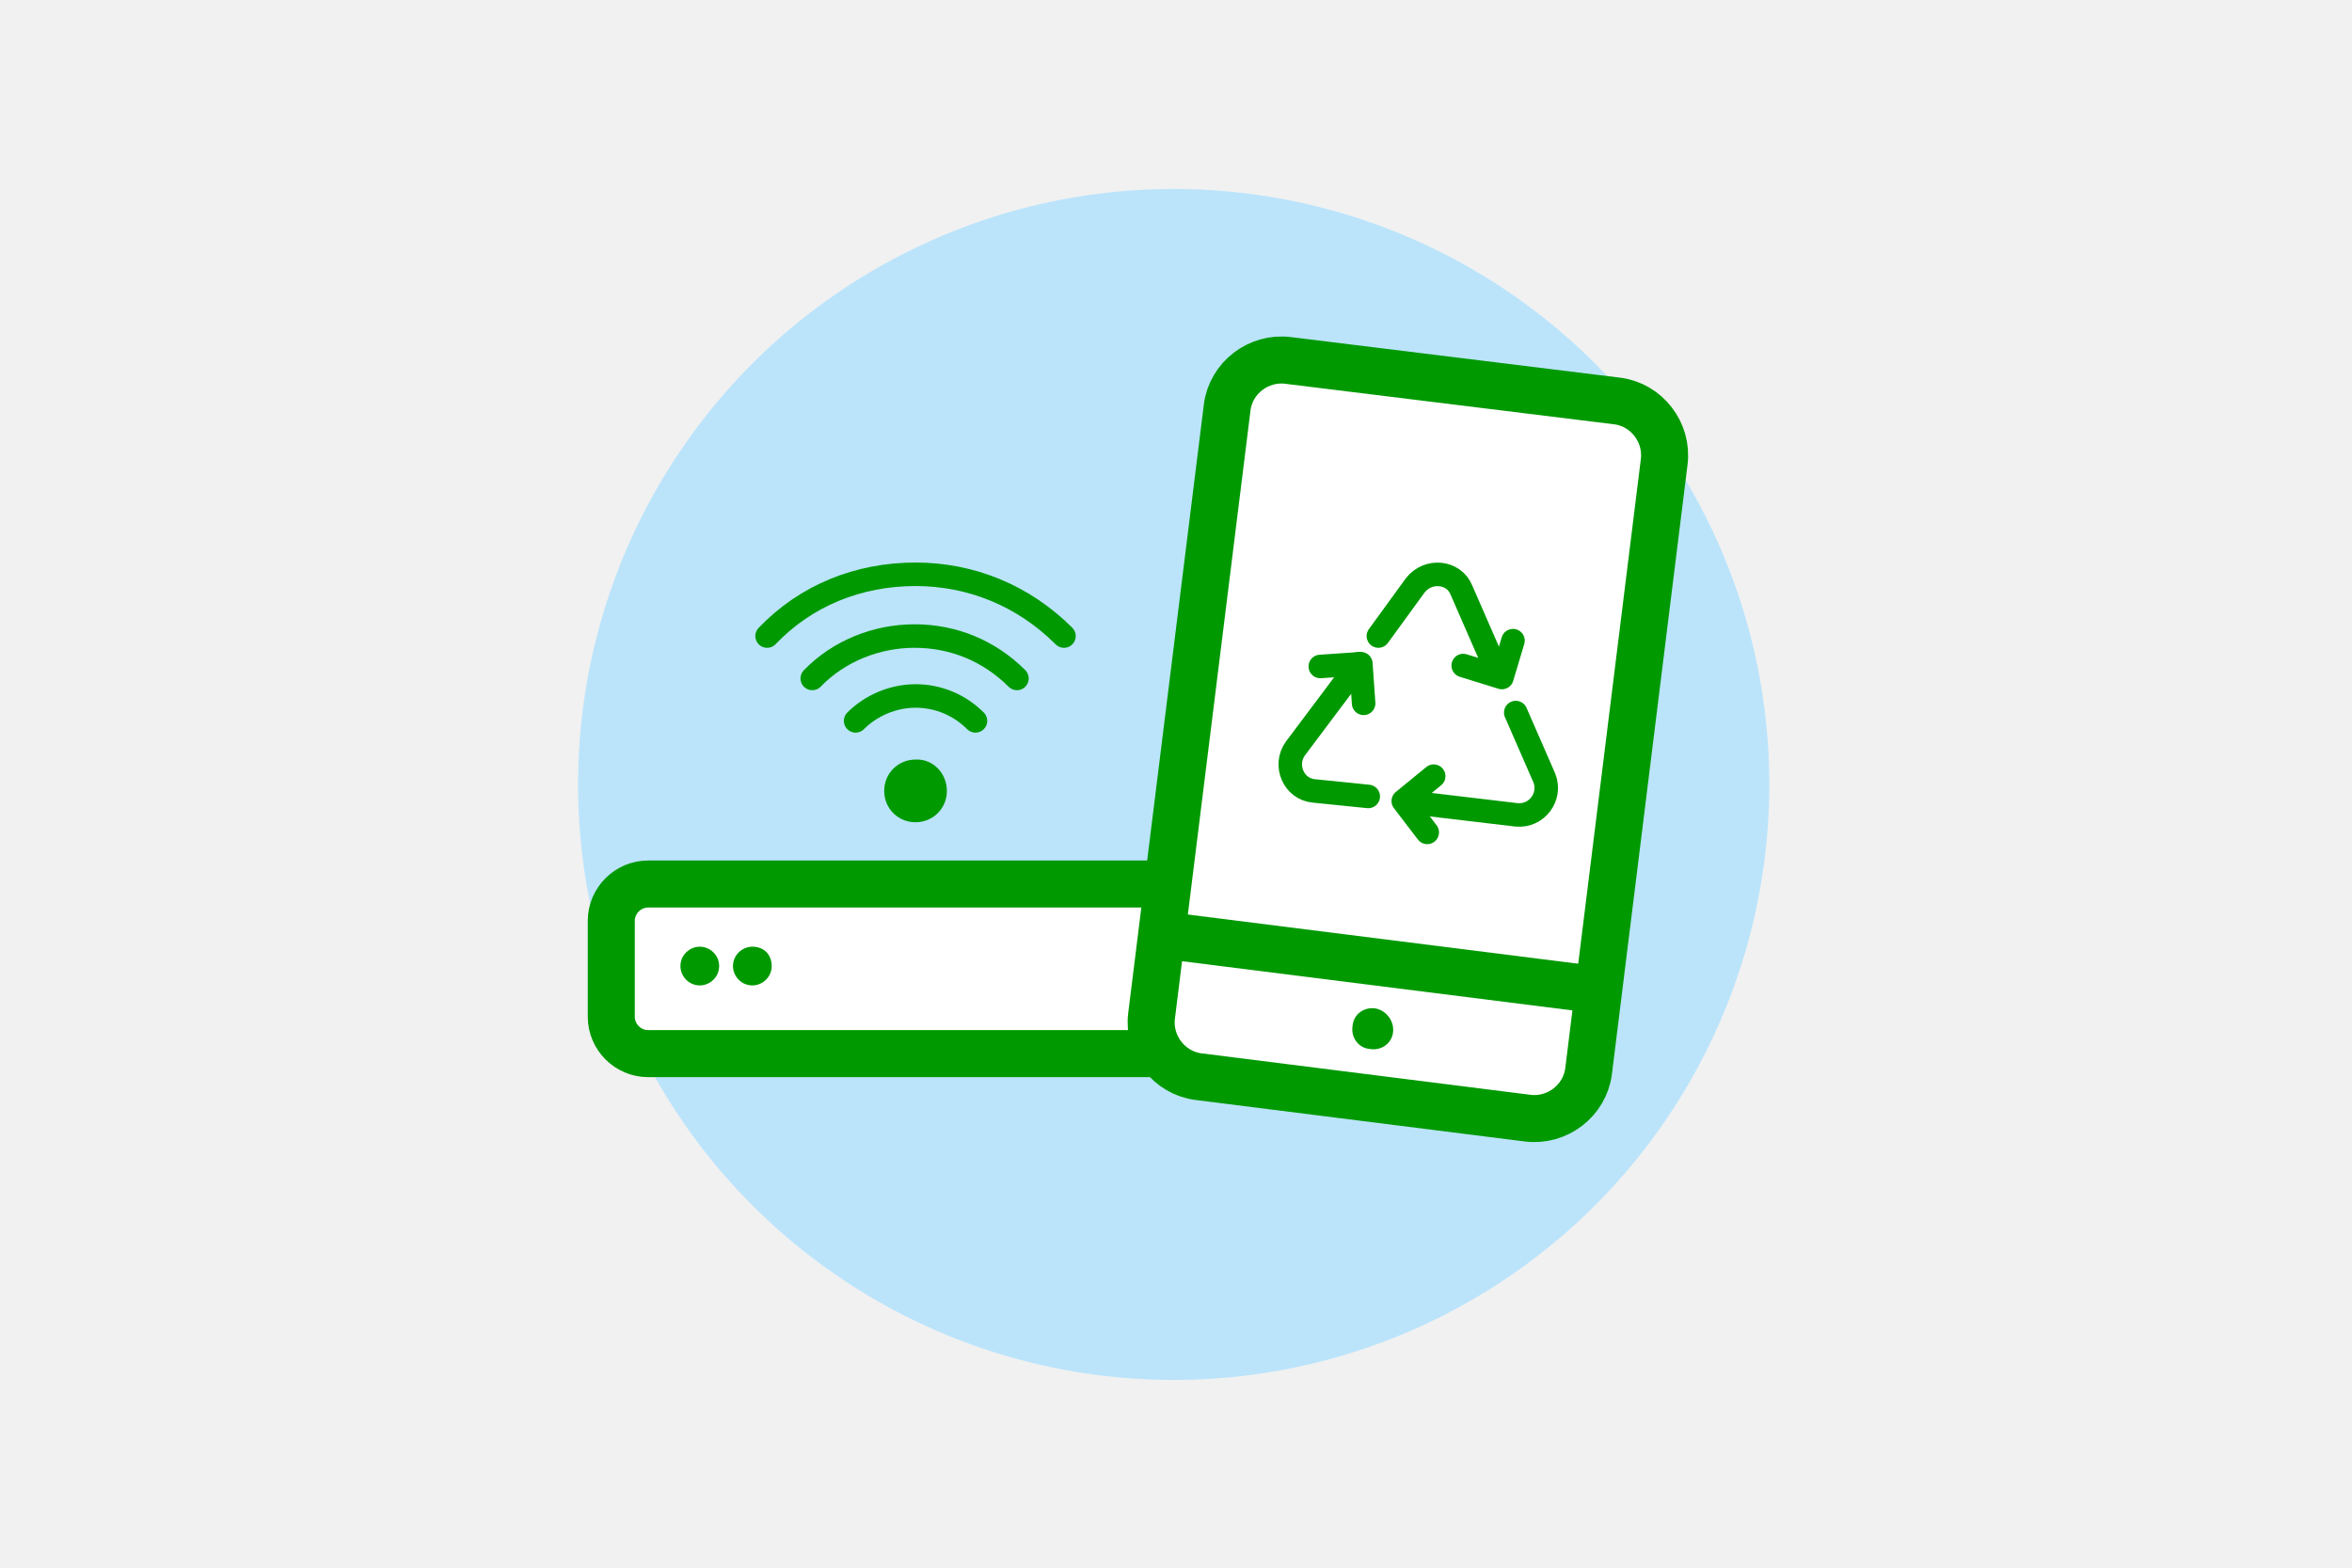
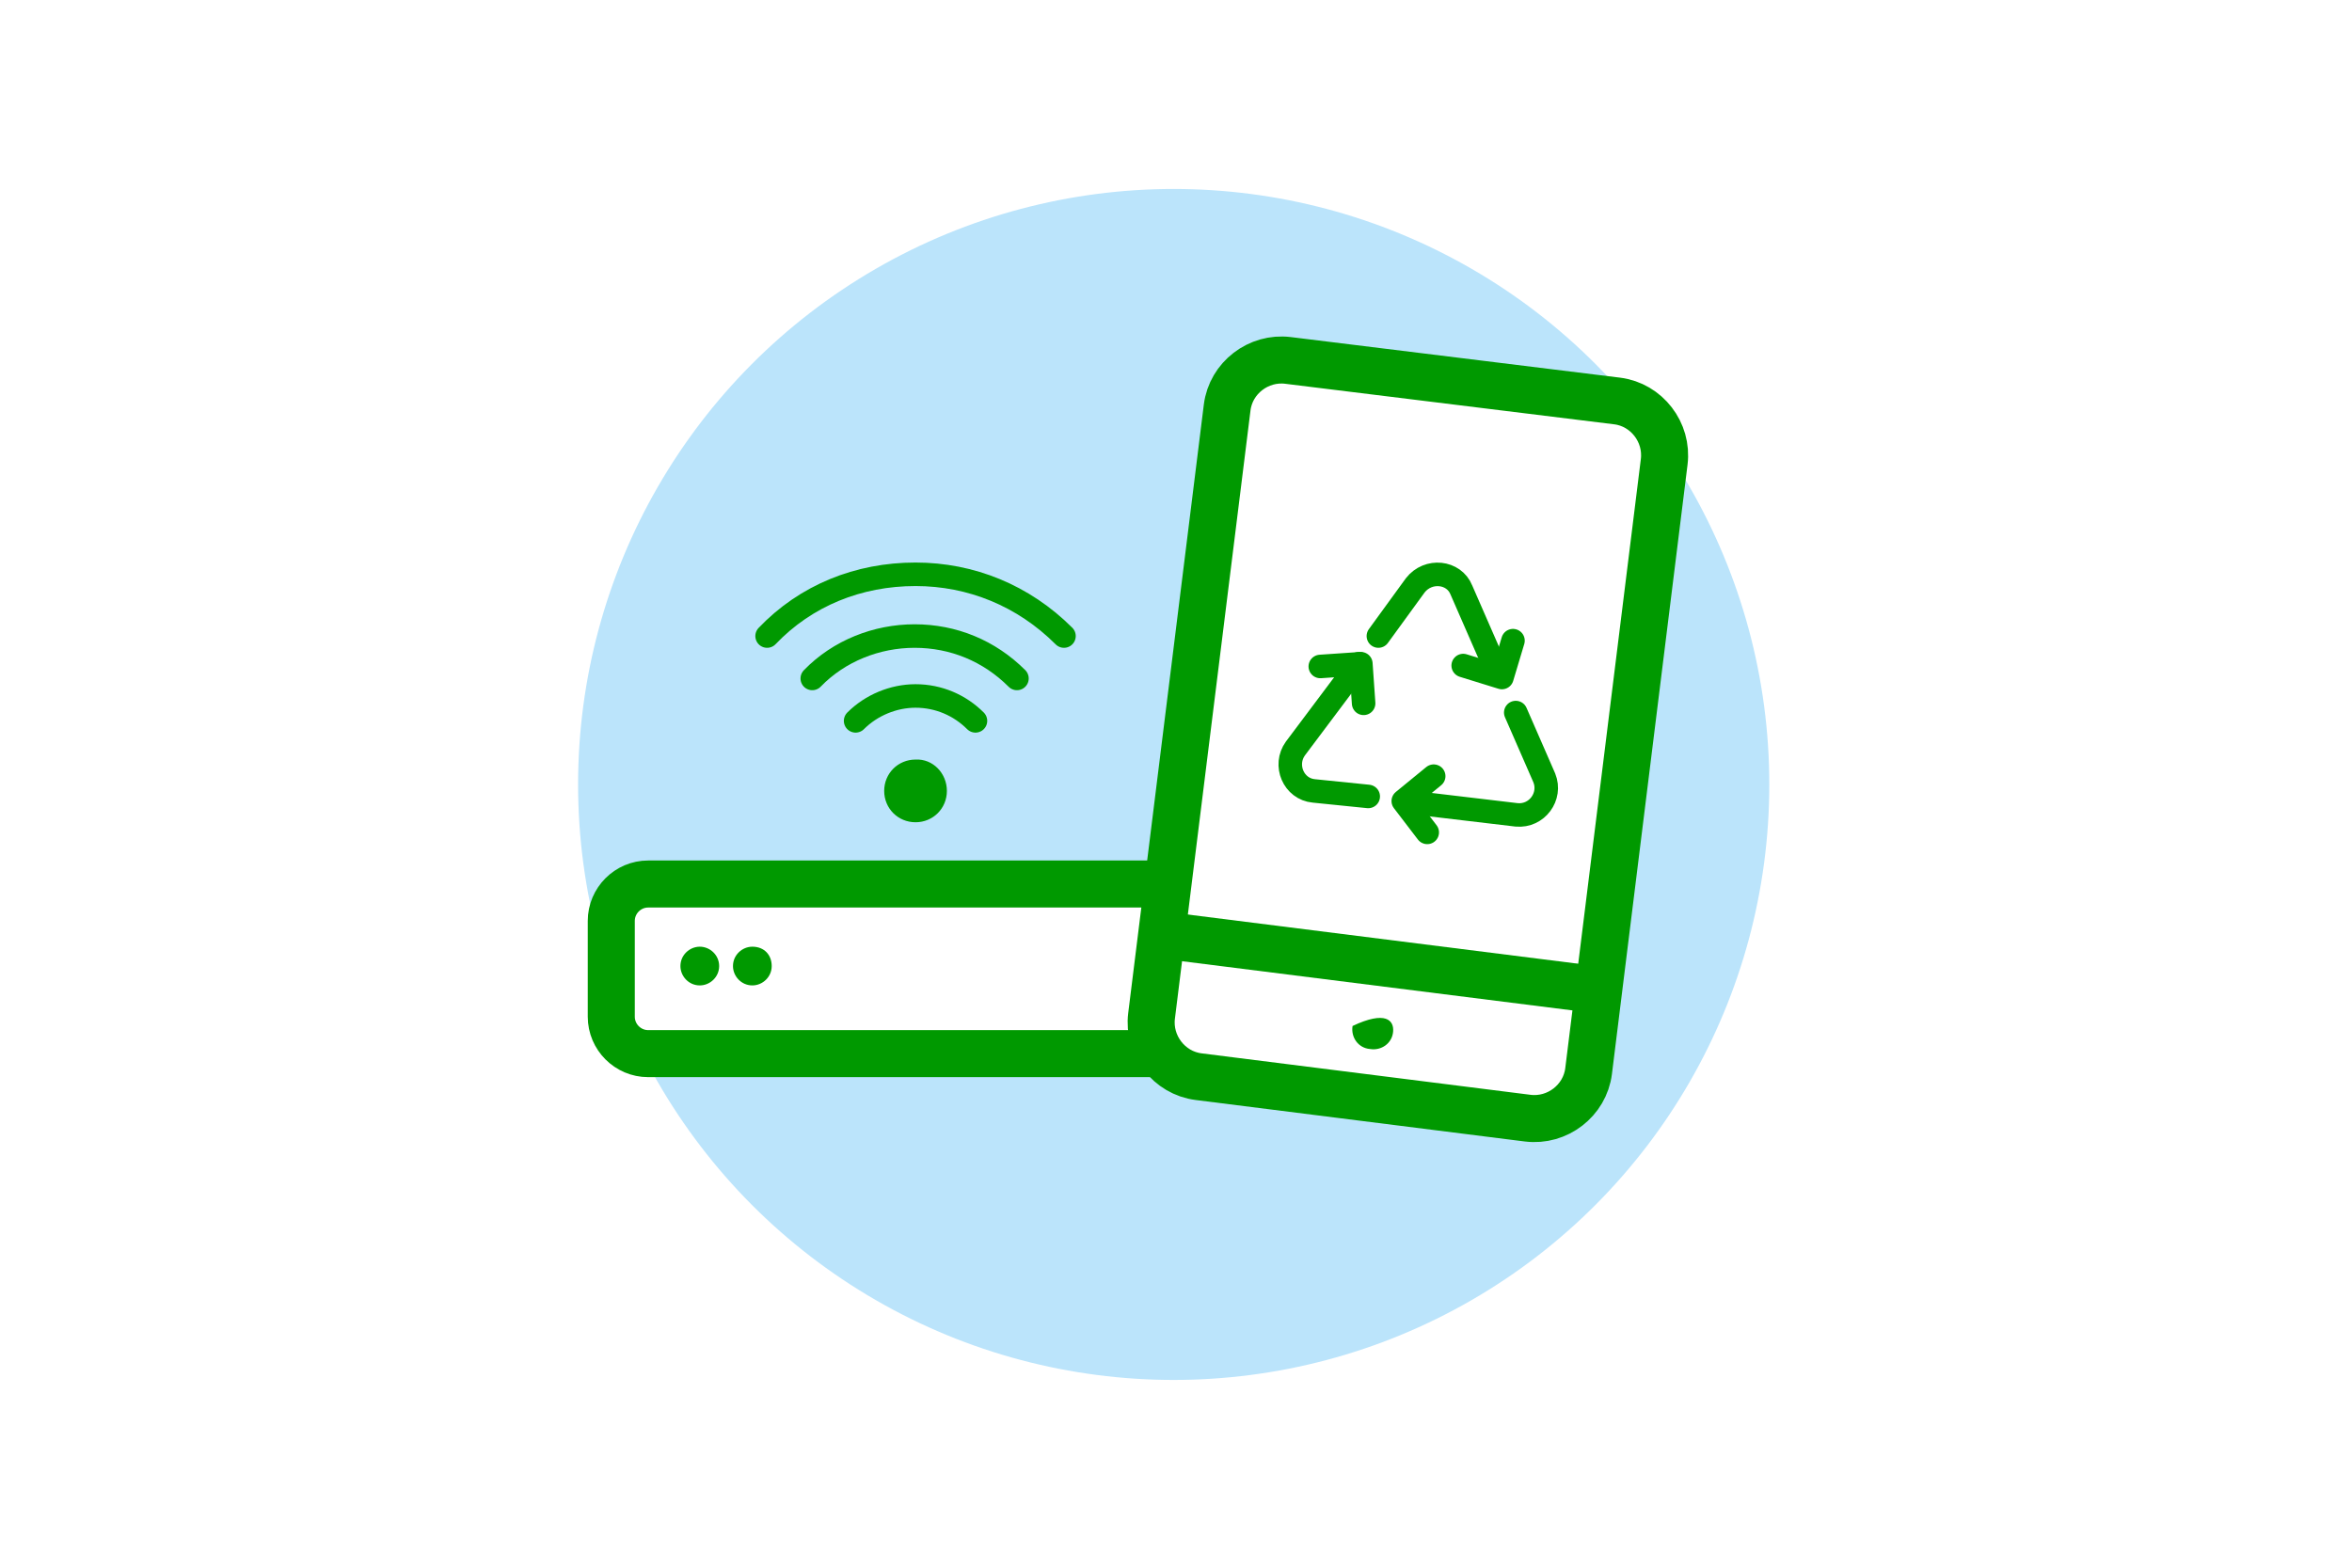
<svg xmlns="http://www.w3.org/2000/svg" version="1.1" id="Layer_1" x="0px" y="0px" viewBox="0 0 255.1 170.1" style="enable-background:new 0 0 255.1 170.1;" xml:space="preserve">
  <style type="text/css">
	.st0{fill:#F1F1F1;}
	.st1{fill:#BBE4FB;}
	.st2{fill:#009900;}
	.st3{fill:#FFFFFF;stroke:#009900;stroke-width:5.102;}
	.st4{fill:none;stroke:#009900;stroke-width:2.551;stroke-linecap:round;stroke-linejoin:round;}
	.st5{fill:none;stroke:#009900;stroke-width:5.102;}
	.st6{fill:none;stroke:#009900;stroke-width:2.551;stroke-linecap:round;}
</style>
-   <rect y="0" class="st0" width="255.1" height="170.1" />
  <circle class="st1" cx="127.3" cy="85.1" r="64.6" />
  <g>
    <path class="st2" d="M102.7,85.8c0,1.9-1.5,3.4-3.4,3.4c-1.9,0-3.4-1.5-3.4-3.4c0-1.9,1.5-3.4,3.4-3.4   C101.2,82.3,102.7,83.9,102.7,85.8" />
    <path class="st3" d="M129.1,114.3H70.3c-2.2,0-4-1.8-4-4V99.9c0-2.2,1.8-4,4-4h58.9c2.2,0,4,1.8,4,4v10.3   C133.2,112.5,131.4,114.3,129.1,114.3" />
    <path class="st2" d="M83.7,104.8c0,1.2-1,2.1-2.1,2.1c-1.2,0-2.1-1-2.1-2.1c0-1.2,1-2.1,2.1-2.1C82.9,102.7,83.7,103.6,83.7,104.8" />
    <path class="st2" d="M78,104.8c0,1.2-1,2.1-2.1,2.1c-1.2,0-2.1-1-2.1-2.1c0-1.2,1-2.1,2.1-2.1C77,102.7,78,103.6,78,104.8" />
    <path class="st4" d="M105.8,78.2c-1.7-1.7-4-2.7-6.5-2.7c-2.4,0-4.8,1-6.5,2.7 M110.3,73.6c-3-3-6.9-4.6-11.1-4.6   c-4.1,0-8.2,1.6-11.1,4.6 M115.4,69c-4.4-4.4-10.1-6.7-16.1-6.7c-6.2,0-11.9,2.3-16.1,6.7" />
  </g>
  <g>
    <path class="st3" d="M175.4,43.5l-35.7-4.4c-3.2-0.4-6.2,1.9-6.6,5.1l-8.2,66c-0.4,3.2,1.9,6.2,5.1,6.6l35.7,4.5   c3.2,0.4,6.2-1.9,6.6-5.1l8.2-66.1C180.9,46.9,178.6,43.9,175.4,43.5z" />
    <line class="st5" x1="126.6" y1="101.5" x2="173.4" y2="107.4" />
-     <path class="st2" d="M151.1,111.9c-0.1,1.3-1.3,2.1-2.5,1.9c-1.3-0.1-2.1-1.3-1.9-2.5c0.1-1.3,1.3-2.1,2.5-1.9   C150.3,109.6,151.2,110.7,151.1,111.9" />
+     <path class="st2" d="M151.1,111.9c-0.1,1.3-1.3,2.1-2.5,1.9c-1.3-0.1-2.1-1.3-1.9-2.5C150.3,109.6,151.2,110.7,151.1,111.9" />
    <g>
      <path class="st4" d="M147.4,72l-6.9,9.2c-1.3,1.8-0.2,4.4,2,4.6l5.9,0.6" />
      <path class="st6" d="M162.3,72.7l-3.8-8.7c-0.8-2-3.6-2.3-5-0.5l-4,5.5" />
      <path class="st6" d="M152.7,87l11.8,1.4c2.2,0.2,3.8-2,3-4l-3.1-7.1" />
      <polyline class="st4" points="154.8,90.3 152.2,86.9 155.5,84.2   " />
      <polyline class="st4" points="164.1,69.5 162.9,73.5 158.7,72.2   " />
      <polyline class="st4" points="147.9,76.3 147.6,72 143.2,72.3   " />
    </g>
  </g>
</svg>